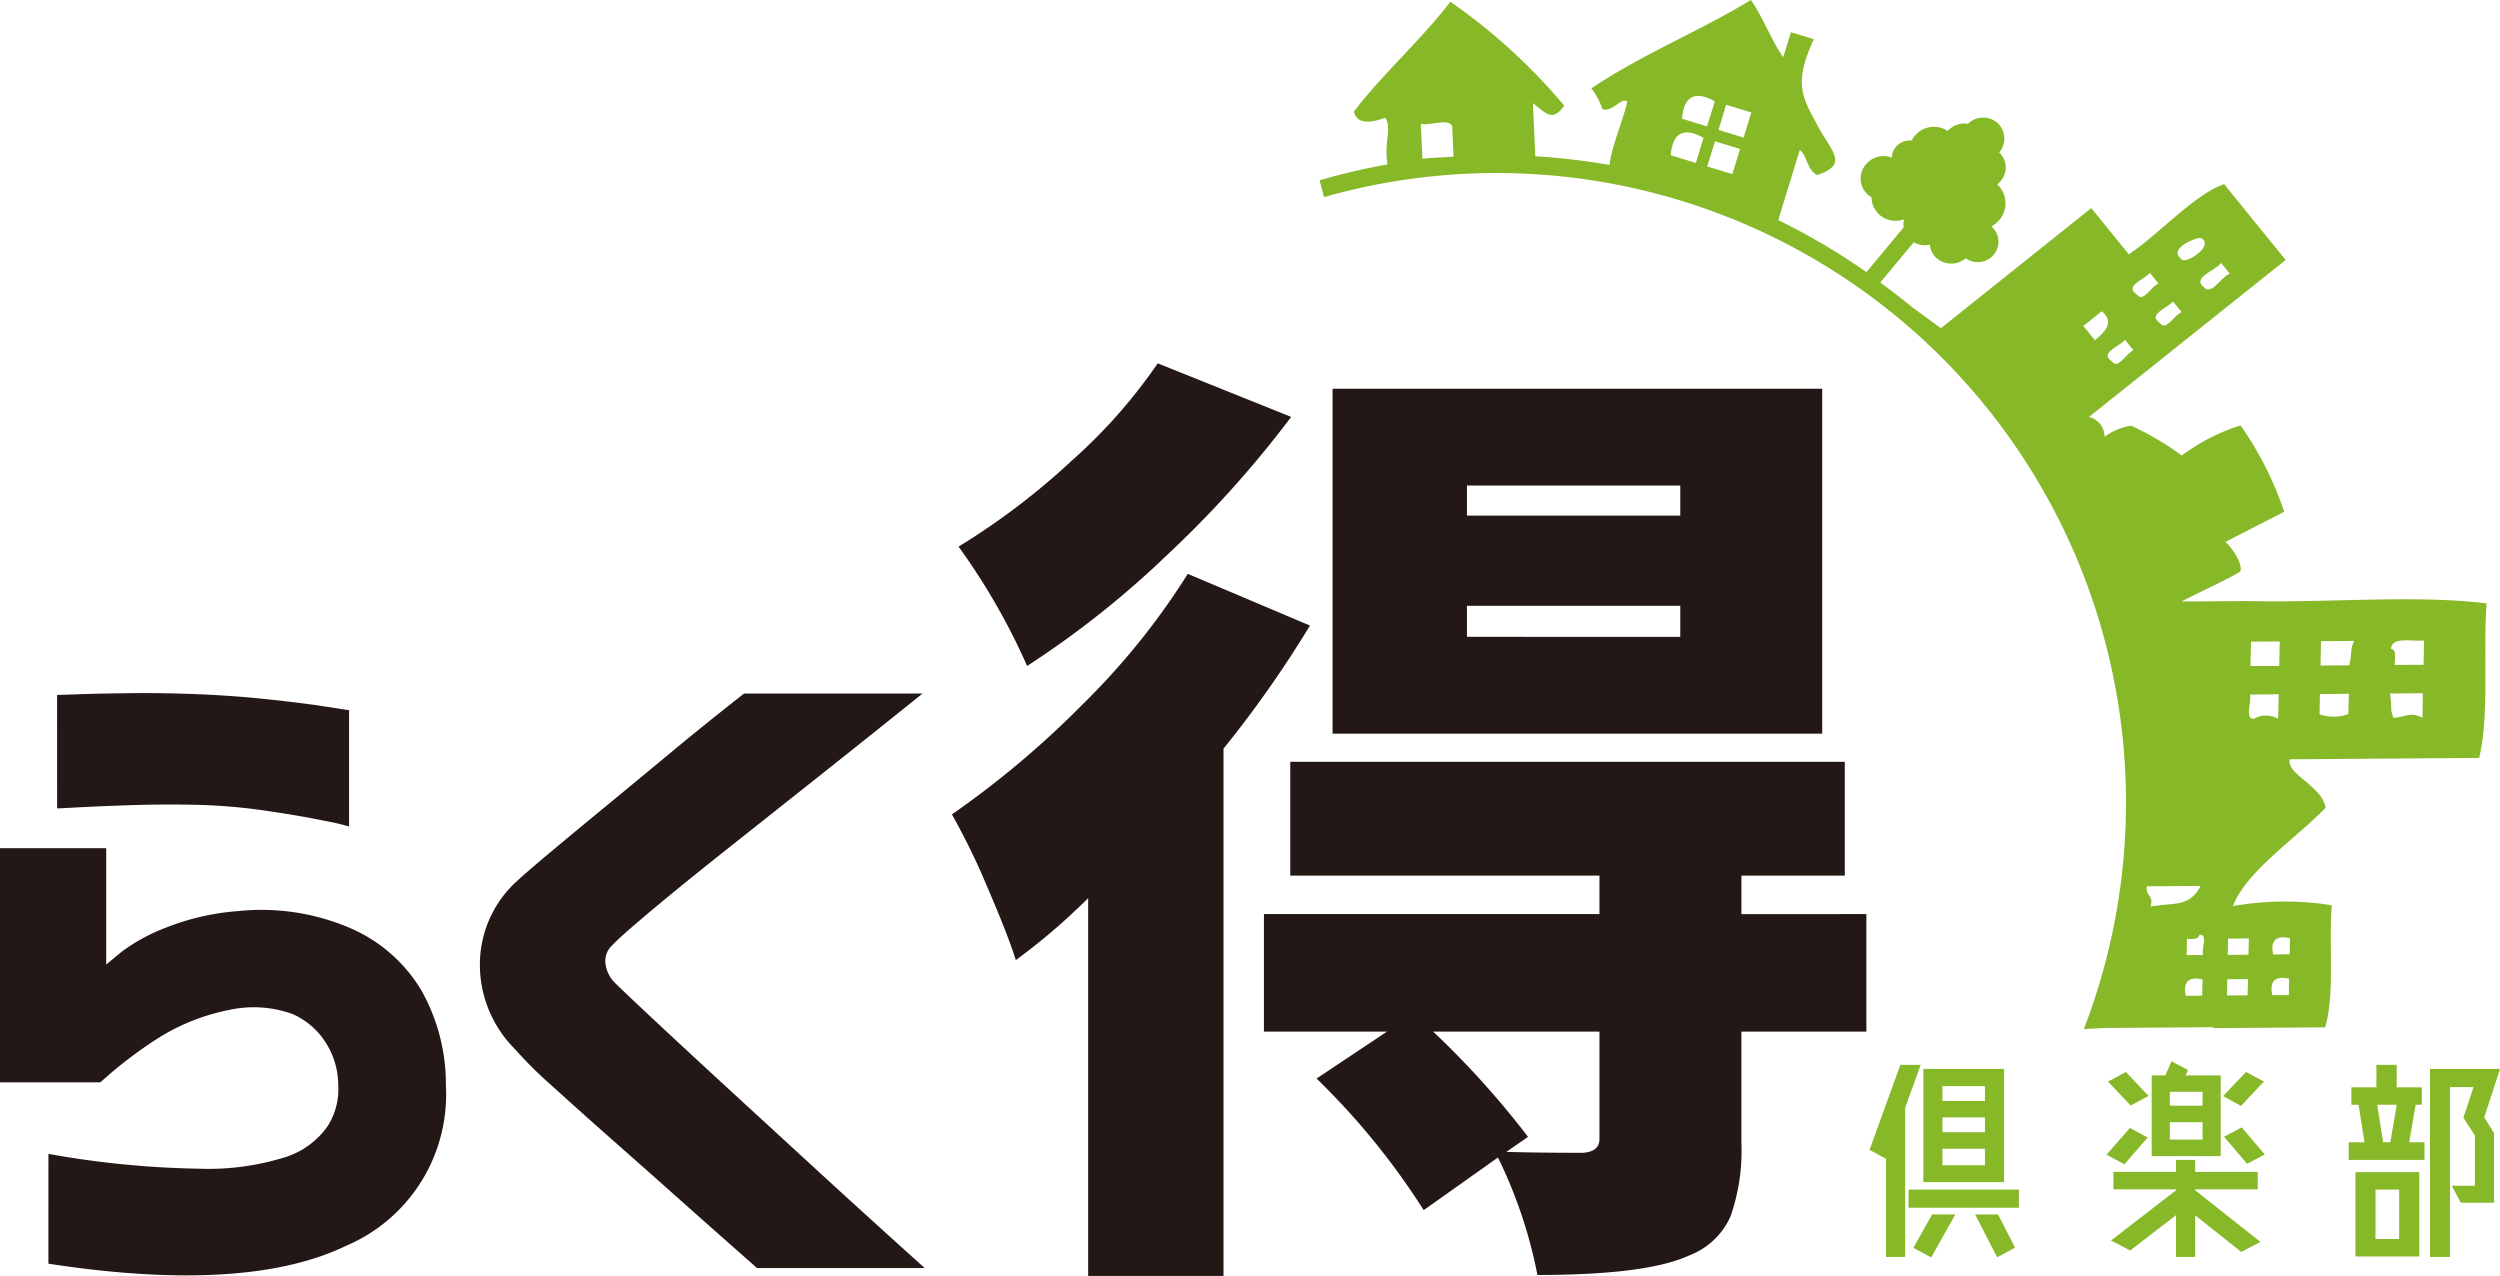
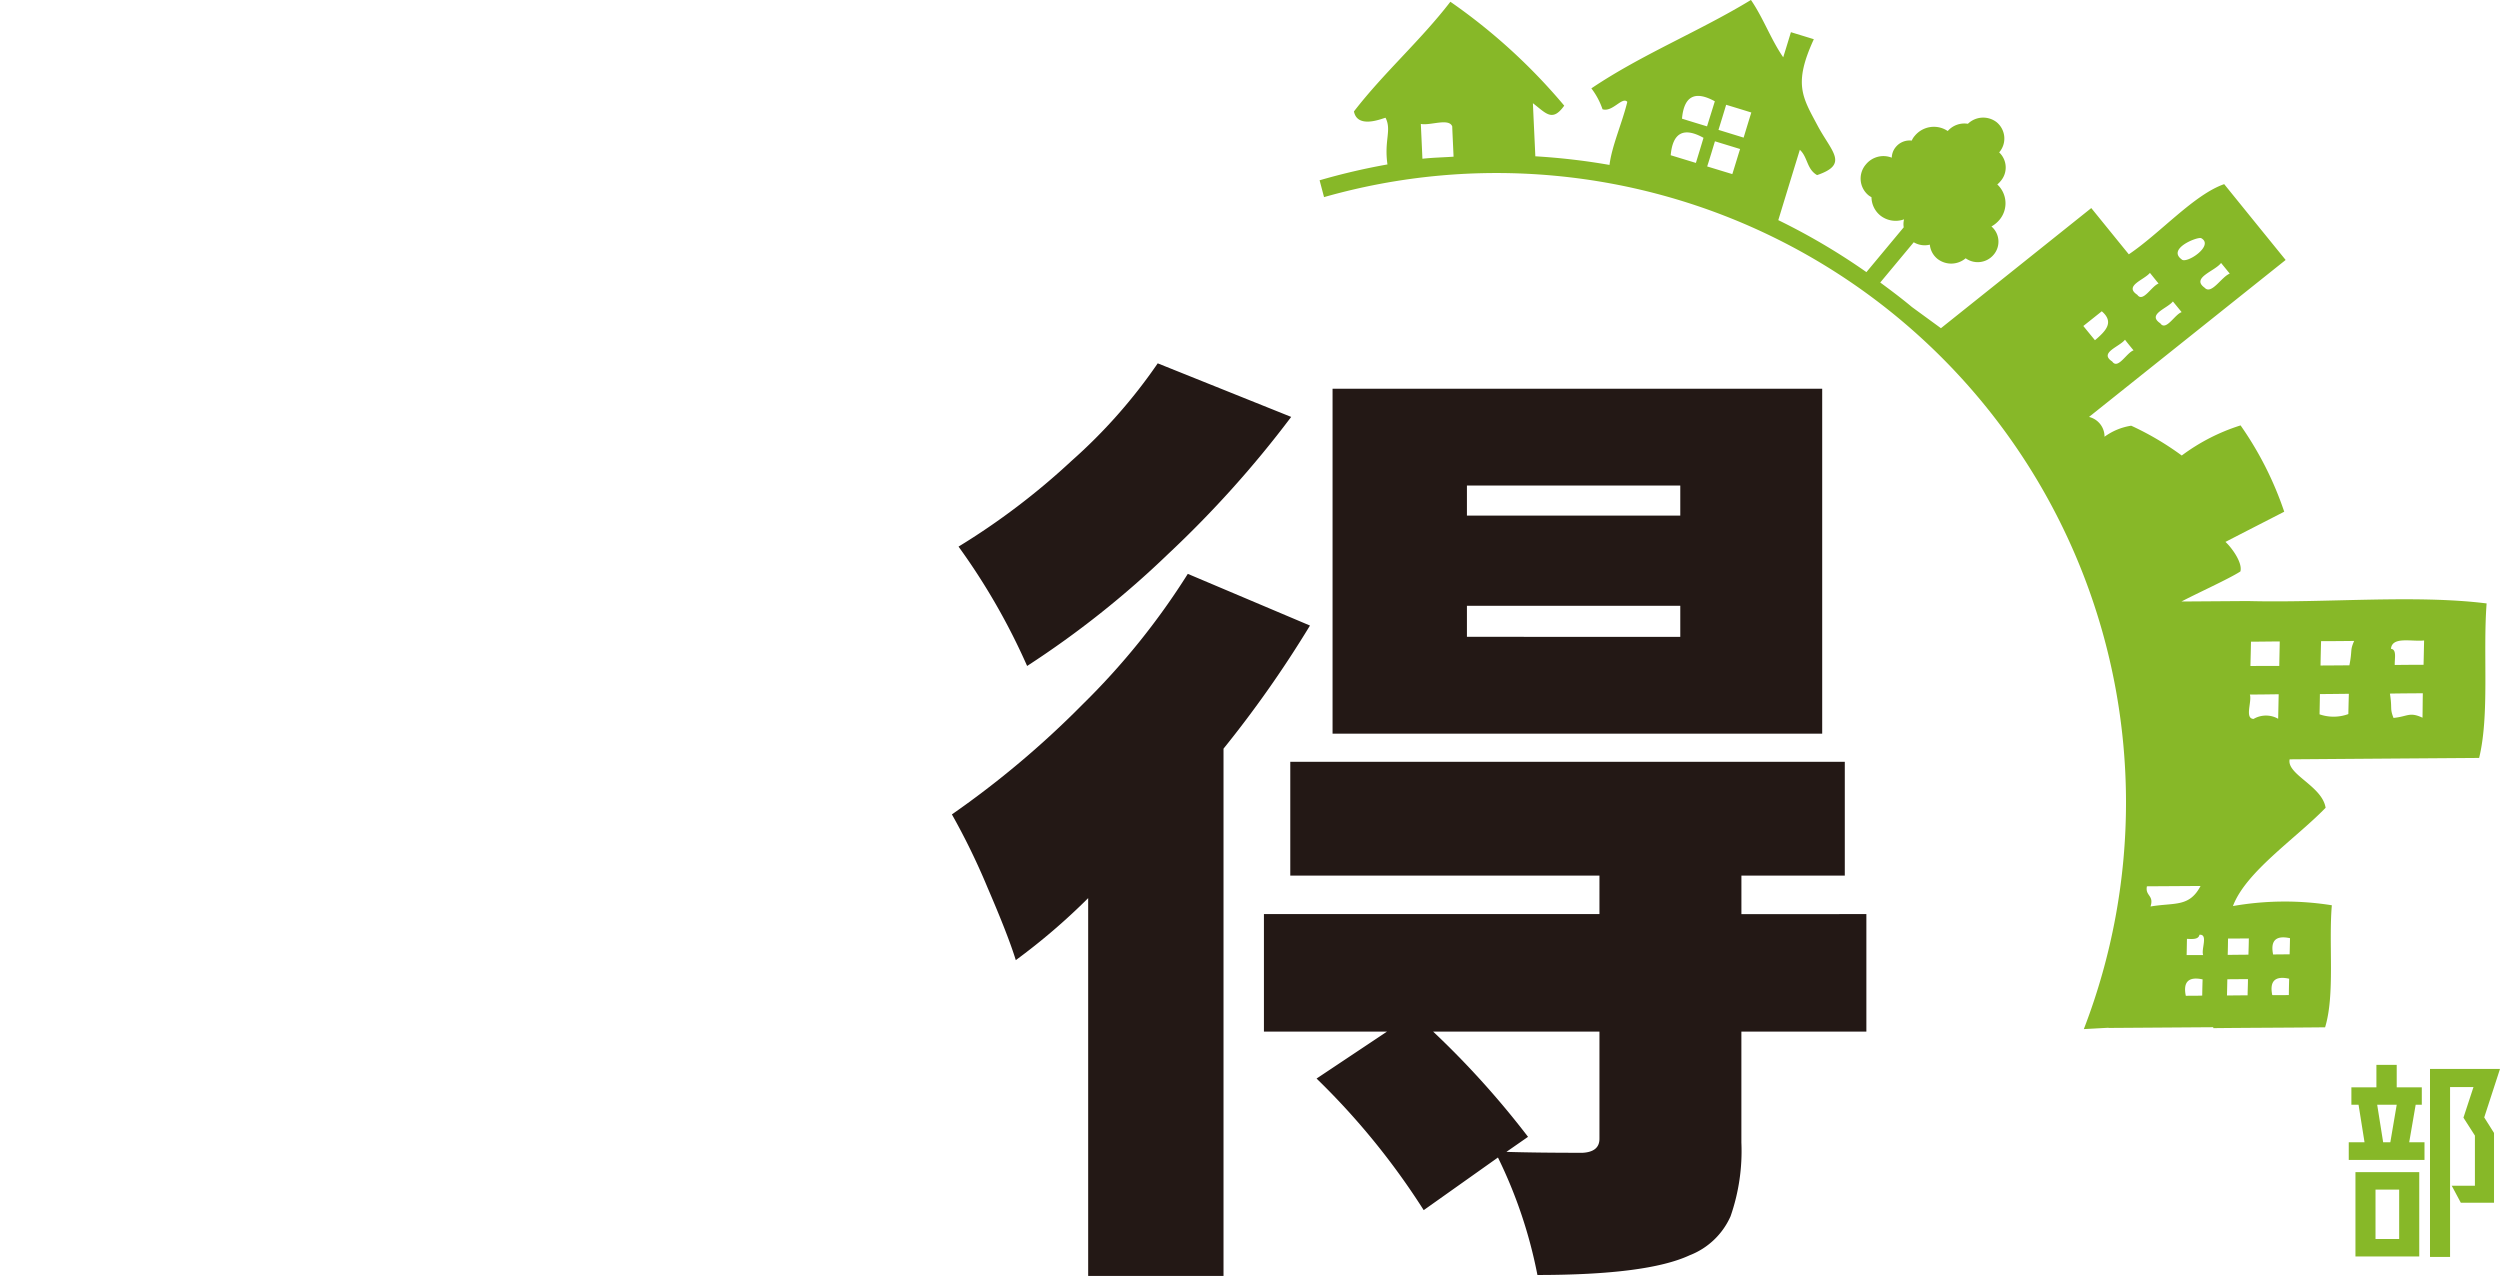
<svg xmlns="http://www.w3.org/2000/svg" viewBox="0 0 156.749 80">
  <defs>
    <style>.cls-1{fill:#87b828;}.cls-2{fill:#231815;}</style>
  </defs>
  <title>logo_header</title>
  <g id="レイヤー_2" data-name="レイヤー 2">
    <g id="メイン">
      <path class="cls-1" d="M132.236,64.451l6.536-.045,0,.058c2.329-.024,4.677-.028,7.011-.052.626-2.064.214-5.17.422-7.652a18.8,18.8,0,0,0-6.2.049c.806-2.148,3.93-4.223,5.81-6.162-.217-1.372-2.458-2.089-2.255-3.038q5.946-.045,11.881-.087c.66-2.724.229-6.541.469-9.687-4.464-.561-10.073-.021-14.976-.15l-4.155.029c.872-.466,3-1.431,3.693-1.885.152-.561-.578-1.53-.937-1.852,1.224-.632,2.461-1.265,3.685-1.893a21.27,21.27,0,0,0-2.737-5.412,12.354,12.354,0,0,0-3.688,1.889,18.128,18.128,0,0,0-3.169-1.869,3.82,3.82,0,0,0-1.673.691,1.268,1.268,0,0,0-.973-1.241L143.309,16.3q-1.933-2.38-3.853-4.754c-1.894.658-4,3.066-5.98,4.4-.785-.964-1.57-1.935-2.354-2.9q-4.712,3.769-9.426,7.532l-1.815-1.325c-.644-.539-1.315-1.041-1.99-1.54l2.1-2.523A1.34,1.34,0,0,0,121,15.34a1.3,1.3,0,0,0,.49.9,1.4,1.4,0,0,0,1.756-.046,1.3,1.3,0,0,0,1.76-.23,1.257,1.257,0,0,0-.143-1.765,1.833,1.833,0,0,0,.49-.4,1.613,1.613,0,0,0-.124-2.234,1.385,1.385,0,0,0,.2-.2,1.3,1.3,0,0,0-.085-1.813h.006a1.327,1.327,0,0,0-.163-1.891,1.38,1.38,0,0,0-1.8.1,1.387,1.387,0,0,0-1.265.455,1.552,1.552,0,0,0-2.066.3,1.059,1.059,0,0,0-.189.3,1.121,1.121,0,0,0-1,.4,1.083,1.083,0,0,0-.254.671,1.419,1.419,0,0,0-1.619.419,1.357,1.357,0,0,0,.167,1.944c.055.041.119.079.181.116a1.5,1.5,0,0,0,.556,1.148,1.546,1.546,0,0,0,1.487.238,1.224,1.224,0,0,0-.022.5l-2.339,2.81a40.675,40.675,0,0,0-5.526-3.259q.673-2.206,1.351-4.41c.5.455.427,1.215,1.082,1.586,2.022-.69.9-1.458.019-3.125-.939-1.766-1.517-2.587-.224-5.395-.475-.148-.956-.293-1.436-.441-.158.525-.32,1.051-.483,1.574-.782-1.138-1.244-2.456-2.023-3.595-3.268,1.988-6.822,3.4-10.006,5.544a4.588,4.588,0,0,1,.7,1.31c.627.2,1.242-.821,1.553-.464-.309,1.287-.968,2.754-1.116,3.954A41.16,41.16,0,0,0,96.265,9.8c-.049-1.11-.105-2.219-.152-3.329.828.633,1.215,1.2,1.964.154A36.407,36.407,0,0,0,90.938.11c-1.867,2.43-4.175,4.45-6.046,6.877.233,1.178,1.957.356,1.984.4.391.794-.1,1.4.117,2.923a41.019,41.019,0,0,0-4.255.994l.279,1.055a39.47,39.47,0,0,1,47.638,52.165l1.523-.083Zm11.273-2.059c-.349,0-.695.006-1.04,0-.174-.872.168-1.223,1.06-1.027C143.52,61.7,143.513,62.049,143.509,62.392Zm.074-3.568c-.007.335-.013.677-.024,1.014-.344,0-.687,0-1.035.009C142.346,58.973,142.7,58.631,143.583,58.824Zm-2.66,3.583c-.436,0-.86.009-1.292.008.008-.335.015-.676.022-1.015.427-.007.858-.006,1.294-.01C140.946,61.728,140.928,62.067,140.923,62.407ZM141,58.839c0,.341-.015.682-.024,1.02-.431,0-.859.009-1.3.011.013-.344.015-.684.022-1.024C140.137,58.845,140.566,58.845,141,58.839ZM151.89,45c-.823-.383-.916-.075-1.818.014-.244-.625-.069-.549-.225-1.526.686-.012,1.38-.017,2.063-.02C151.9,43.978,151.9,44.486,151.89,45Zm.1-4.843c-.011.5-.02,1.017-.034,1.524-.606,0-1.206.006-1.806.013-.016-.405.141-.968-.237-1.014C149.985,39.888,151.207,40.242,151.987,40.157Zm-4.747,4.614a2.692,2.692,0,0,1-1.808.017c.007-.424.018-.852.022-1.271.609,0,1.208-.012,1.815-.016C147.26,43.925,147.249,44.354,147.24,44.771Zm.362-4.585c-.277.625-.1.537-.3,1.531-.6,0-1.206.01-1.809.01.008-.507.021-1.021.034-1.526C146.218,40.2,146.907,40.194,147.6,40.186ZM137.121,58.865c.371.021.729.039.784-.257.562-.045.1.9.23,1.273-.345,0-.688,0-1.034,0C137.11,59.544,137.114,59.208,137.121,58.865Zm-.072,3.571c-.179-.869.17-1.221,1.054-1.029-.013.34-.019.679-.025,1.016C137.741,62.437,137.39,62.431,137.049,62.436Zm5.79-17.369a1.542,1.542,0,0,0-1.542.01c-.575-.029-.09-1.087-.231-1.53.6,0,1.207-.01,1.807-.018C142.86,44.042,142.854,44.554,142.839,45.067Zm.1-4.848c-.008.512-.021,1.02-.03,1.533-.605,0-1.212,0-1.809.008.013-.507.027-1.018.035-1.526C141.746,40.232,142.344,40.22,142.942,40.219ZM137.975,55.55c-.707,1.347-1.623,1.03-3.139,1.287.235-.717-.343-.647-.226-1.266Zm-48.79-45.6c-.032-.727-.065-1.452-.1-2.18.592.12,1.758-.385,1.969.154.024.634.058,1.265.084,1.9C90.487,9.869,89.832,9.881,89.185,9.953Zm17.146.265-1.578-.481c.124-1.416.815-1.783,2.056-1.093C106.653,9.17,106.491,9.693,106.331,10.218Zm.7-2.292q-.787-.237-1.571-.482.188-2.121,2.059-1.09C107.358,6.879,107.192,7.4,107.029,7.926Zm1.586,2.994c-.523-.159-1.046-.318-1.577-.481.17-.526.326-1.048.486-1.576l1.578.483C108.937,9.867,108.78,10.4,108.615,10.92Zm.709-2.288-1.578-.486c.164-.525.324-1.047.481-1.573.528.16,1.052.32,1.579.484C109.642,7.582,109.484,8.106,109.324,8.632Zm29.933,7.857c.182.221.361.442.546.67-.518.2-1.15,1.354-1.577.882C137.357,17.413,138.887,17,139.257,16.489Zm-1.266-1.564c.9.453-.932,1.672-1.212,1.335C135.9,15.605,137.674,14.874,137.991,14.925ZM136.24,18.9c.183.224.362.439.548.671-.436.144-.983,1.216-1.338.7C134.6,19.706,135.887,19.347,136.24,18.9ZM134.8,17.11c.182.223.356.443.542.669-.434.15-.982,1.216-1.333.705C133.15,17.921,134.431,17.556,134.8,17.11ZM133.236,21.3c.176.231.357.45.537.667-.437.148-.978,1.226-1.337.7C131.588,22.115,132.878,21.754,133.236,21.3Zm-2.612-.861c.39-.309.77-.613,1.157-.922.805.69.236,1.25-.428,1.815C131.112,21.038,130.869,20.744,130.624,20.44Z" />
      <path class="cls-2" d="M74.475,35.981l7.66,3.241a70.845,70.845,0,0,1-5.421,7.719V80H68.228V56.311A39.58,39.58,0,0,1,63.69,60.2q-.471-1.532-1.767-4.537a42.99,42.99,0,0,0-2.239-4.6,58.391,58.391,0,0,0,8.191-6.894A45.12,45.12,0,0,0,74.475,35.981Zm-1.886-13.2,8.368,3.359a66.992,66.992,0,0,1-7.72,8.6A58.994,58.994,0,0,1,64.4,41.756a40.966,40.966,0,0,0-4.3-7.484,44.217,44.217,0,0,0,7.071-5.363A33.3,33.3,0,0,0,72.589,22.781Zm44.432,34.532v7.366h-7.837v6.953a12.442,12.442,0,0,1-.678,4.626,4.628,4.628,0,0,1-2.564,2.446q-2.65,1.237-9.546,1.237a29.441,29.441,0,0,0-2.475-7.366l-4.655,3.3a45.51,45.51,0,0,0-6.718-8.25l4.419-2.946H79.248V57.313h21.037V54.9H80.9V47.766h34.768V54.9h-6.482v2.416Zm-2.77-32.941V46h-30.7V24.372ZM100.285,71.4V64.679H89.855a55.125,55.125,0,0,1,5.952,6.6l-1.356.943q1.886.058,4.774.058Q100.286,72.223,100.285,71.4Zm5.068-39.07V30.441H91.976v1.886Zm0,7.6V37.984H91.976v1.945Z" />
-       <path class="cls-2" d="M0,67.861V53.18H6.66v7.3q.045-.044.952-.793a11.461,11.461,0,0,1,2.832-1.54,15.318,15.318,0,0,1,4.463-1.02,14.1,14.1,0,0,1,7,1.043,9.616,9.616,0,0,1,4.508,3.919,11.93,11.93,0,0,1,1.541,5.958A10.3,10.3,0,0,1,21.726,78.1q-6.276,3.036-18.69,1.133V72.347a58,58,0,0,0,9.424.929,16.083,16.083,0,0,0,5.506-.748A5.114,5.114,0,0,0,20.548,70.6,4.288,4.288,0,0,0,21.205,68a4.917,4.917,0,0,0-.725-2.538,4.724,4.724,0,0,0-2.129-1.88,7.182,7.182,0,0,0-4.033-.249,13.111,13.111,0,0,0-4.622,1.9,26.789,26.789,0,0,0-3.4,2.628ZM3.579,43.575q.045,0,1.36-.046t3.33-.068q2.016-.021,4.191.068t4.327.317q2.153.228,3.6.453t1.5.227v7.295a15.021,15.021,0,0,0-1.563-.362q-1.519-.317-3.716-.635a35.41,35.41,0,0,0-4.282-.362q-2.175-.045-4.145.022t-3.263.136q-1.292.069-1.337.068Z" />
-       <path class="cls-2" d="M46.652,43.484H57.844q-3.671,2.946-6.412,5.12l-5.573,4.418q-2.832,2.243-4.894,3.965t-2.56,2.265a1.341,1.341,0,0,0-.453,1.042,2.041,2.041,0,0,0,.589,1.314q.545.544,2.606,2.47t4.871,4.508q2.808,2.583,5.55,5.1t6.412,5.823H47.468q-2.72-2.4-4.758-4.214t-4.191-3.716q-2.152-1.9-3.874-3.466a25.817,25.817,0,0,1-2.356-2.333,7.475,7.475,0,0,1-2.2-5.37A7.07,7.07,0,0,1,32.243,55.4q.724-.681,2.379-2.062t3.693-3.058q2.038-1.677,3.919-3.24T46.652,43.484Z" />
-       <path class="cls-1" d="M120.427,66.766l-.974,2.681V78.81h-1.2V72.653l-1.034-.554,1.933-5.333Zm-.764,7.82h6.92v1.138h-6.92Zm.3,3.655,1.184-2.1H122.6l-1.513,2.7Zm5.693-11.22v7.1h-5.063v-7.1Zm-1.2,1.078H121.79v.929h2.666Zm0,1.963H121.79v.928h2.666Zm-2.666,3h2.666V72.024H121.79Zm2.052,3.086h1.438l1.064,2.082-1.124.6Z" />
-       <path class="cls-1" d="M134.656,71.32,133.2,73l-1.123-.6,1.468-1.678Zm.059-2.606-1.123.6-1.423-1.5,1.123-.6Zm2.922,5.857v.06l4.089,3.235-1.2.629L137.637,76.2V78.81h-1.2V76.188l-2.876,2.218-1.2-.63,4.074-3.145v-.06h-3.925V73.477h3.925v-.749h1.2v.749h3.924v1.094Zm1.6-7.146v5.063H134.91V67.425h.854l.39-.884,1.033.555-.15.329Zm-1.138,1.9v-.869h-2.052v.869Zm-2.052,2.127H138.1V70.361h-2.052Zm5.9-3.64-1.438,1.528-1.124-.614,1.438-1.513Zm-2.5,3.46,1.109-.584L142,72.384l-1.109.584Z" />
      <path class="cls-1" d="M151.461,69.268l-.405,2.352h.959v1.108h-4.749V71.62h.989l-.374-2.352h-.45V68.174H149V66.766h1.273v1.408h1.573v1.094Zm-3.775,9.512V73.492h4V78.78Zm1.258-4.194v3.1h1.483v-3.1Zm.105-5.318.374,2.352h.45l.4-2.352Zm7.7-2.247-.989,3.041.614.973V75.41h-2.082l-.569-1.064h1.453V71.2l-.719-1.123.629-1.918h-1.468V78.81H152.36V67.021Z" />
    </g>
  </g>
</svg>